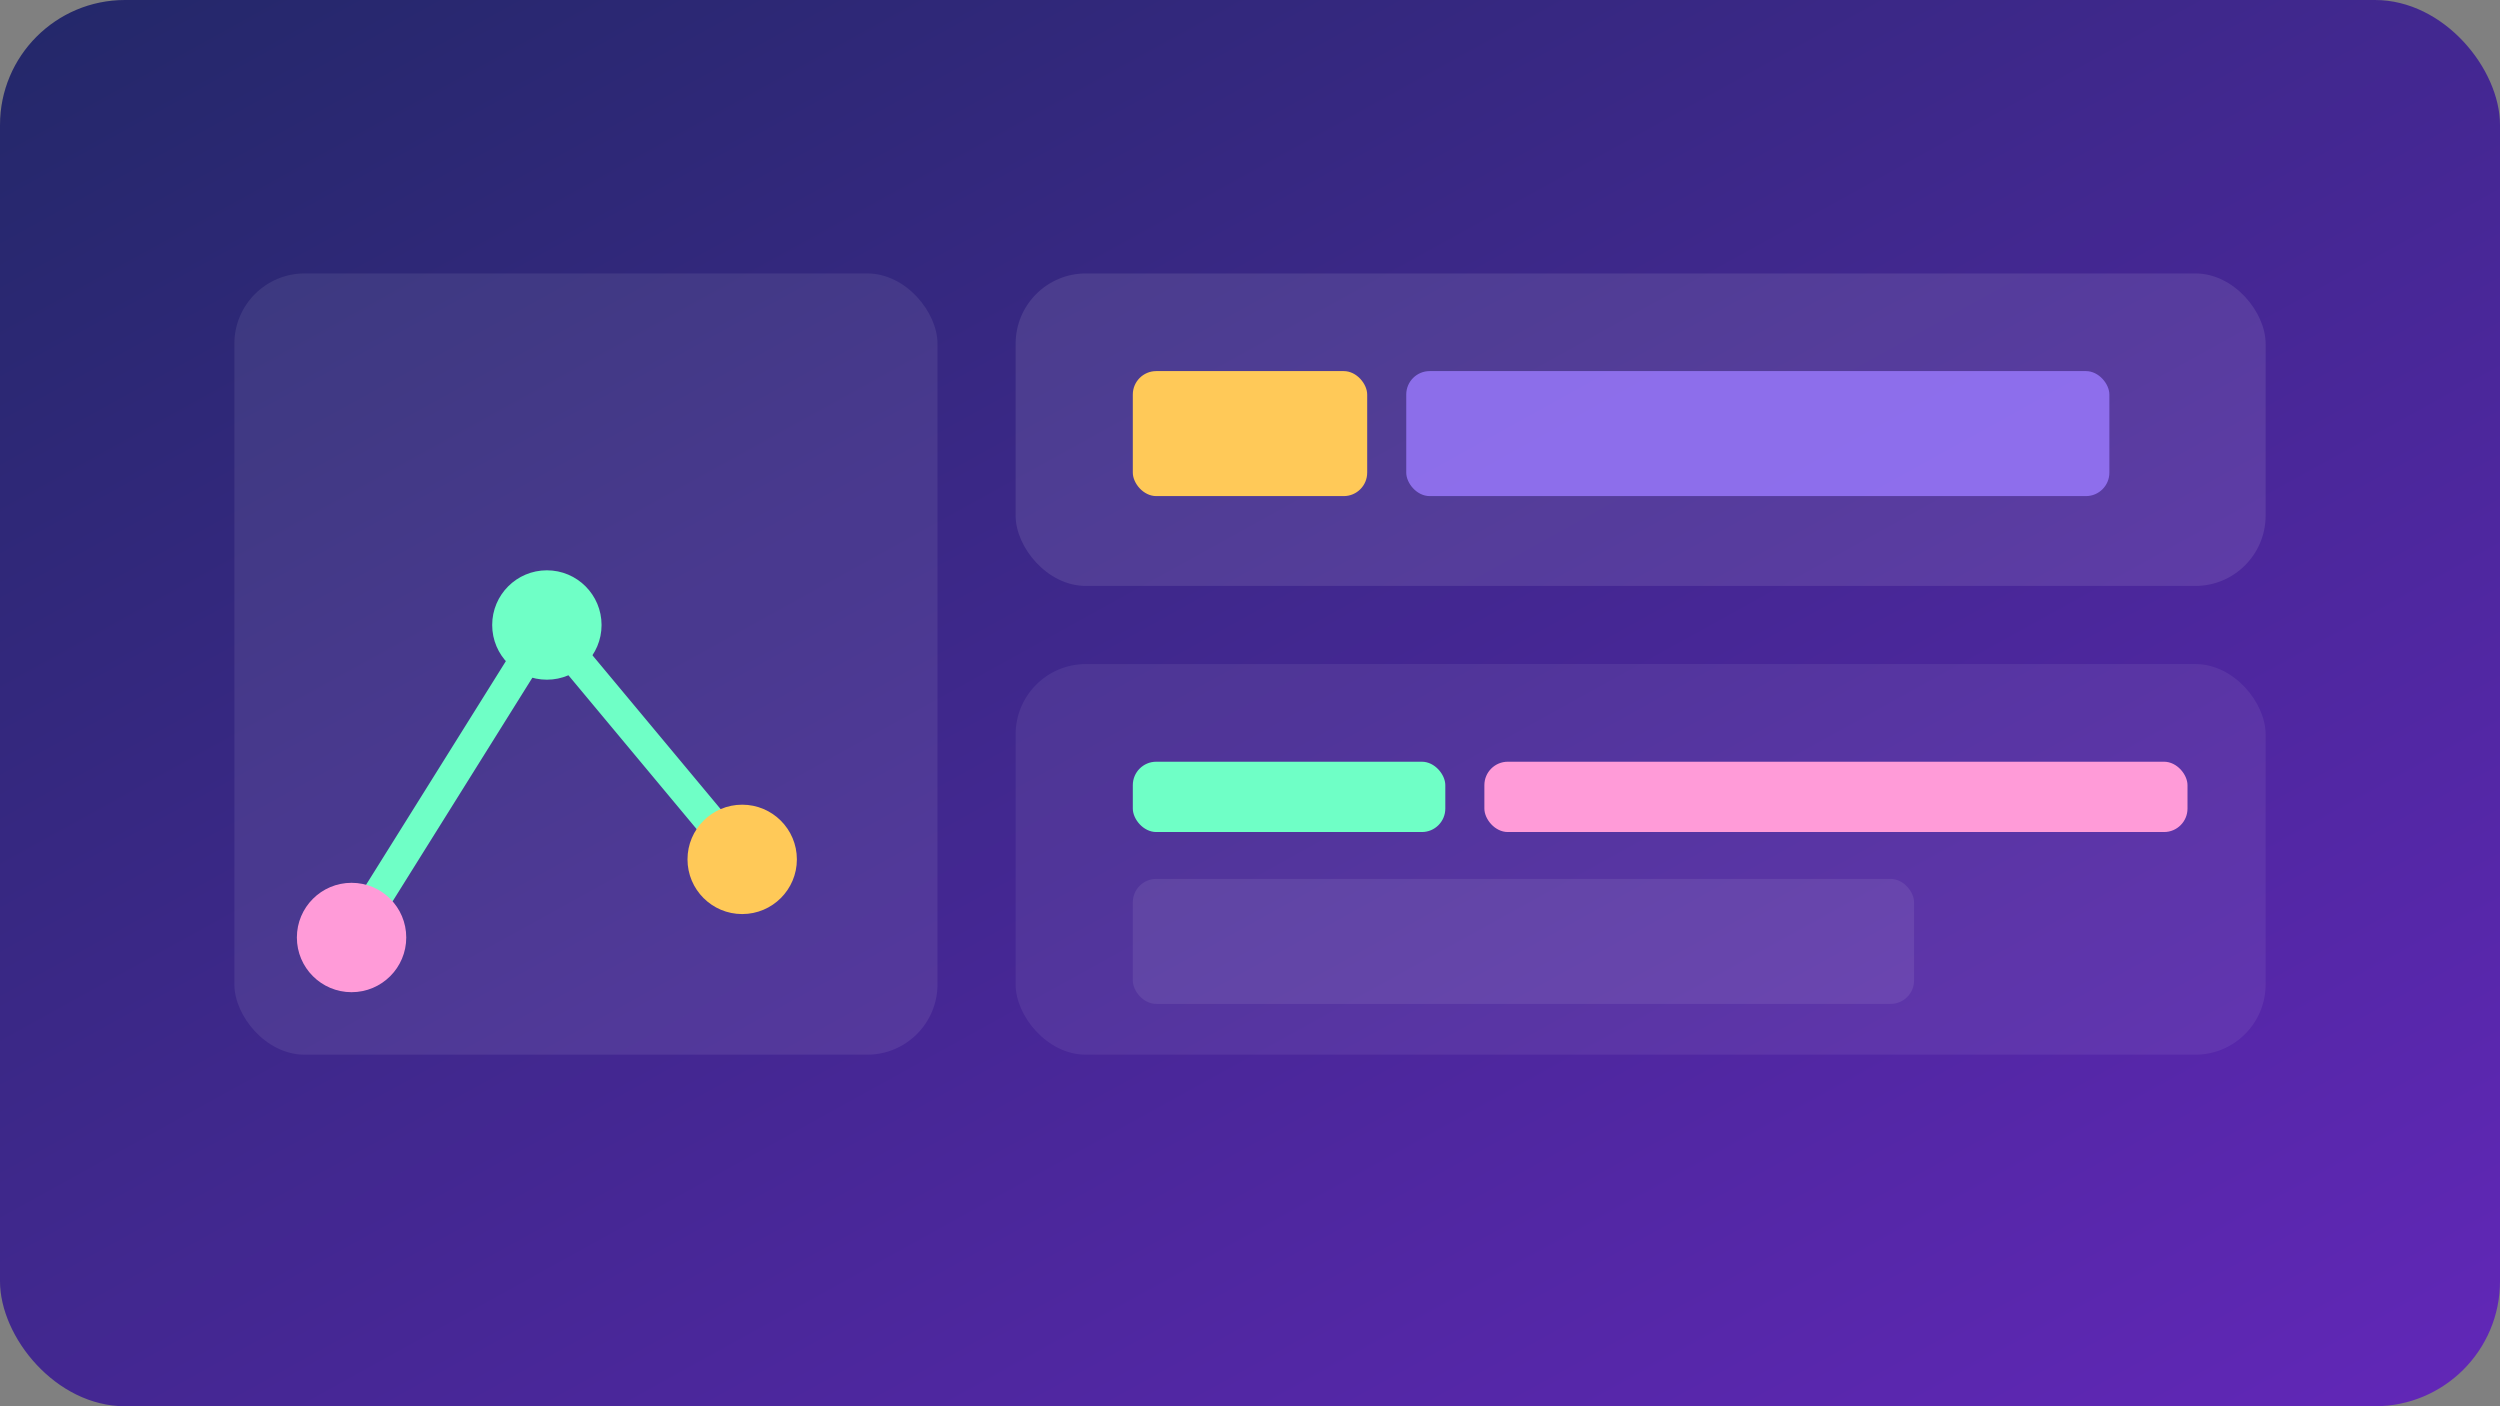
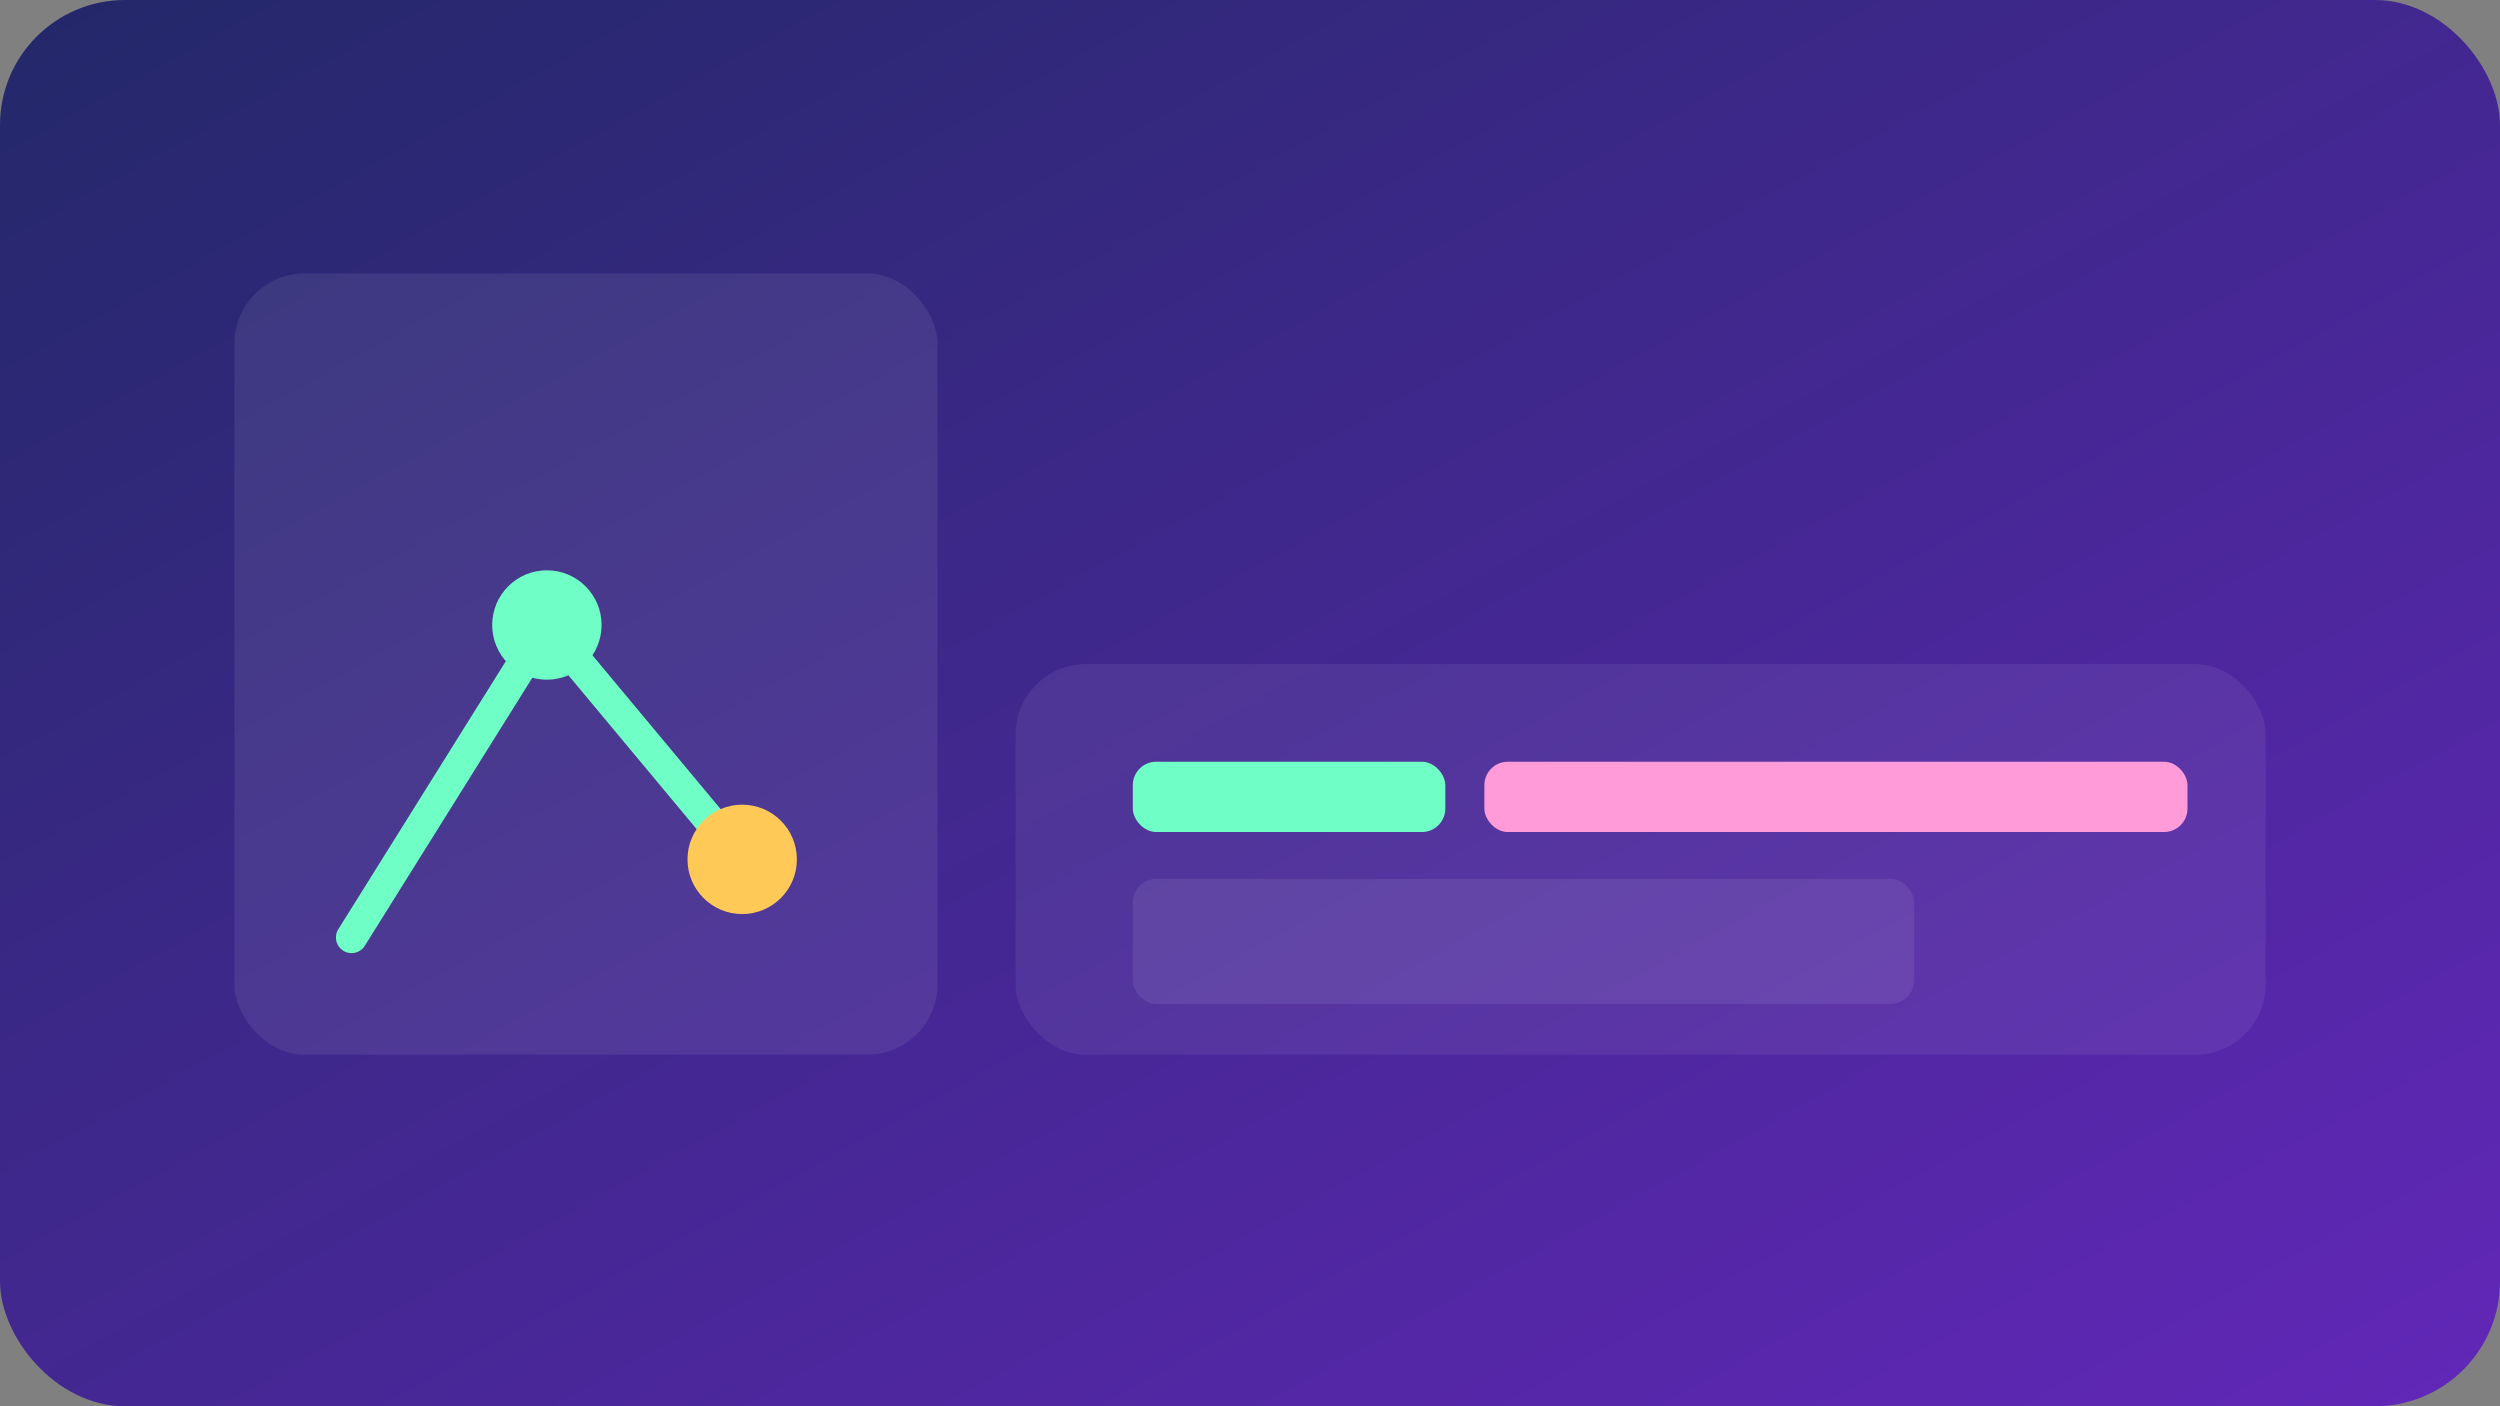
<svg xmlns="http://www.w3.org/2000/svg" width="640" height="360" viewBox="0 0 640 360" role="img" aria-label="Stylized dashboard with charts">
  <rect x="0" y="0" width="640" height="360" fill="#808080" stroke="none" />
  <defs>
    <linearGradient id="panel" x1="0%" y1="0%" x2="100%" y2="100%">
      <stop offset="0%" stop-color="#232869" />
      <stop offset="100%" stop-color="#6227b8" />
    </linearGradient>
  </defs>
  <rect width="640" height="360" rx="32" fill="url(#panel)" />
  <rect x="60" y="70" width="180" height="200" rx="18" fill="rgba(255,255,255,0.08)" />
-   <rect x="260" y="70" width="320" height="80" rx="18" fill="rgba(255,255,255,0.1)" />
  <rect x="260" y="170" width="320" height="100" rx="18" fill="rgba(255,255,255,0.07)" />
  <polyline points="90,240 140,160 190,220" fill="none" stroke="#6fffc6" stroke-width="8" stroke-linecap="round" stroke-linejoin="round" />
  <circle cx="140" cy="160" r="14" fill="#6fffc6" />
-   <circle cx="90" cy="240" r="14" fill="#ff9bd8" />
  <circle cx="190" cy="220" r="14" fill="#ffc958" />
-   <rect x="290" y="95" width="60" height="32" rx="6" fill="#ffc958" />
-   <rect x="360" y="95" width="180" height="32" rx="6" fill="#9b7bff" opacity="0.8" />
  <rect x="290" y="195" width="80" height="18" rx="6" fill="#6fffc6" />
  <rect x="380" y="195" width="180" height="18" rx="6" fill="#ff9bd8" />
  <rect x="290" y="225" width="200" height="32" rx="6" fill="#fff" opacity="0.08" />
</svg>